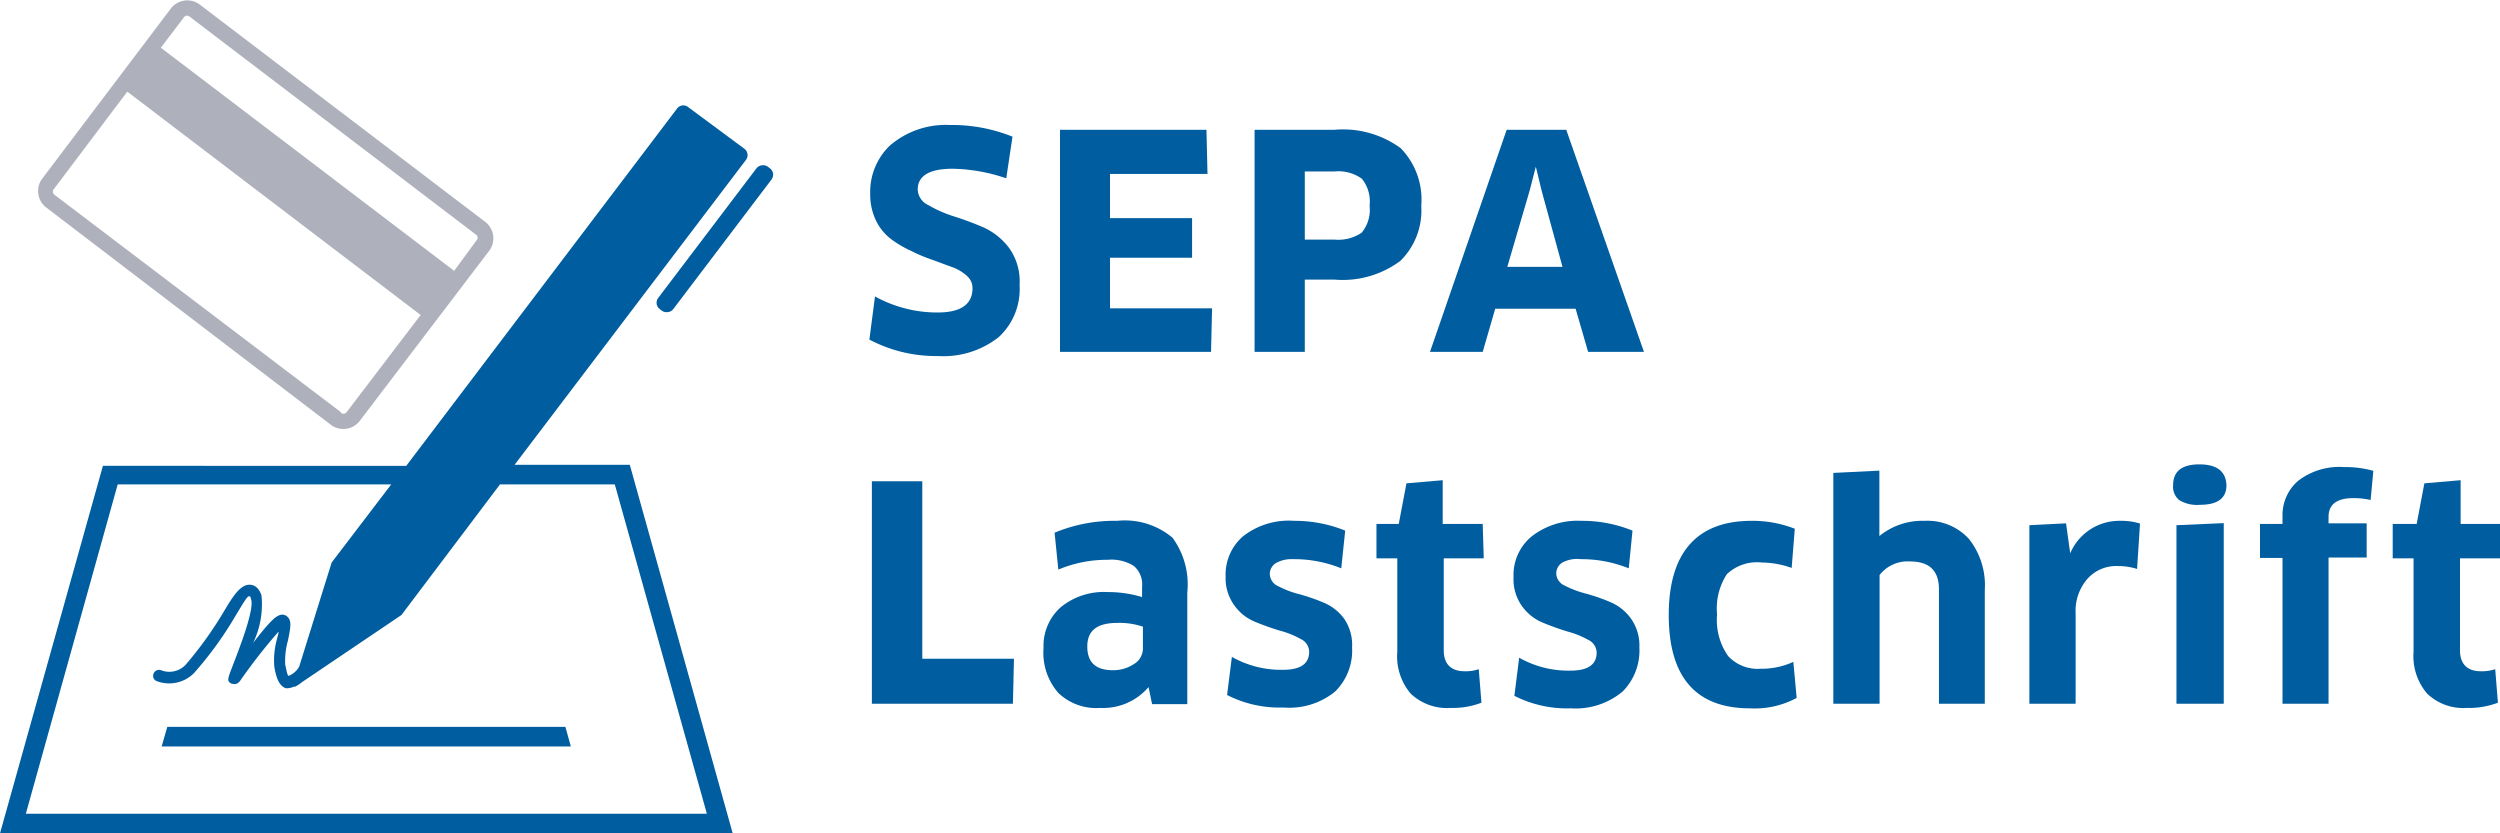
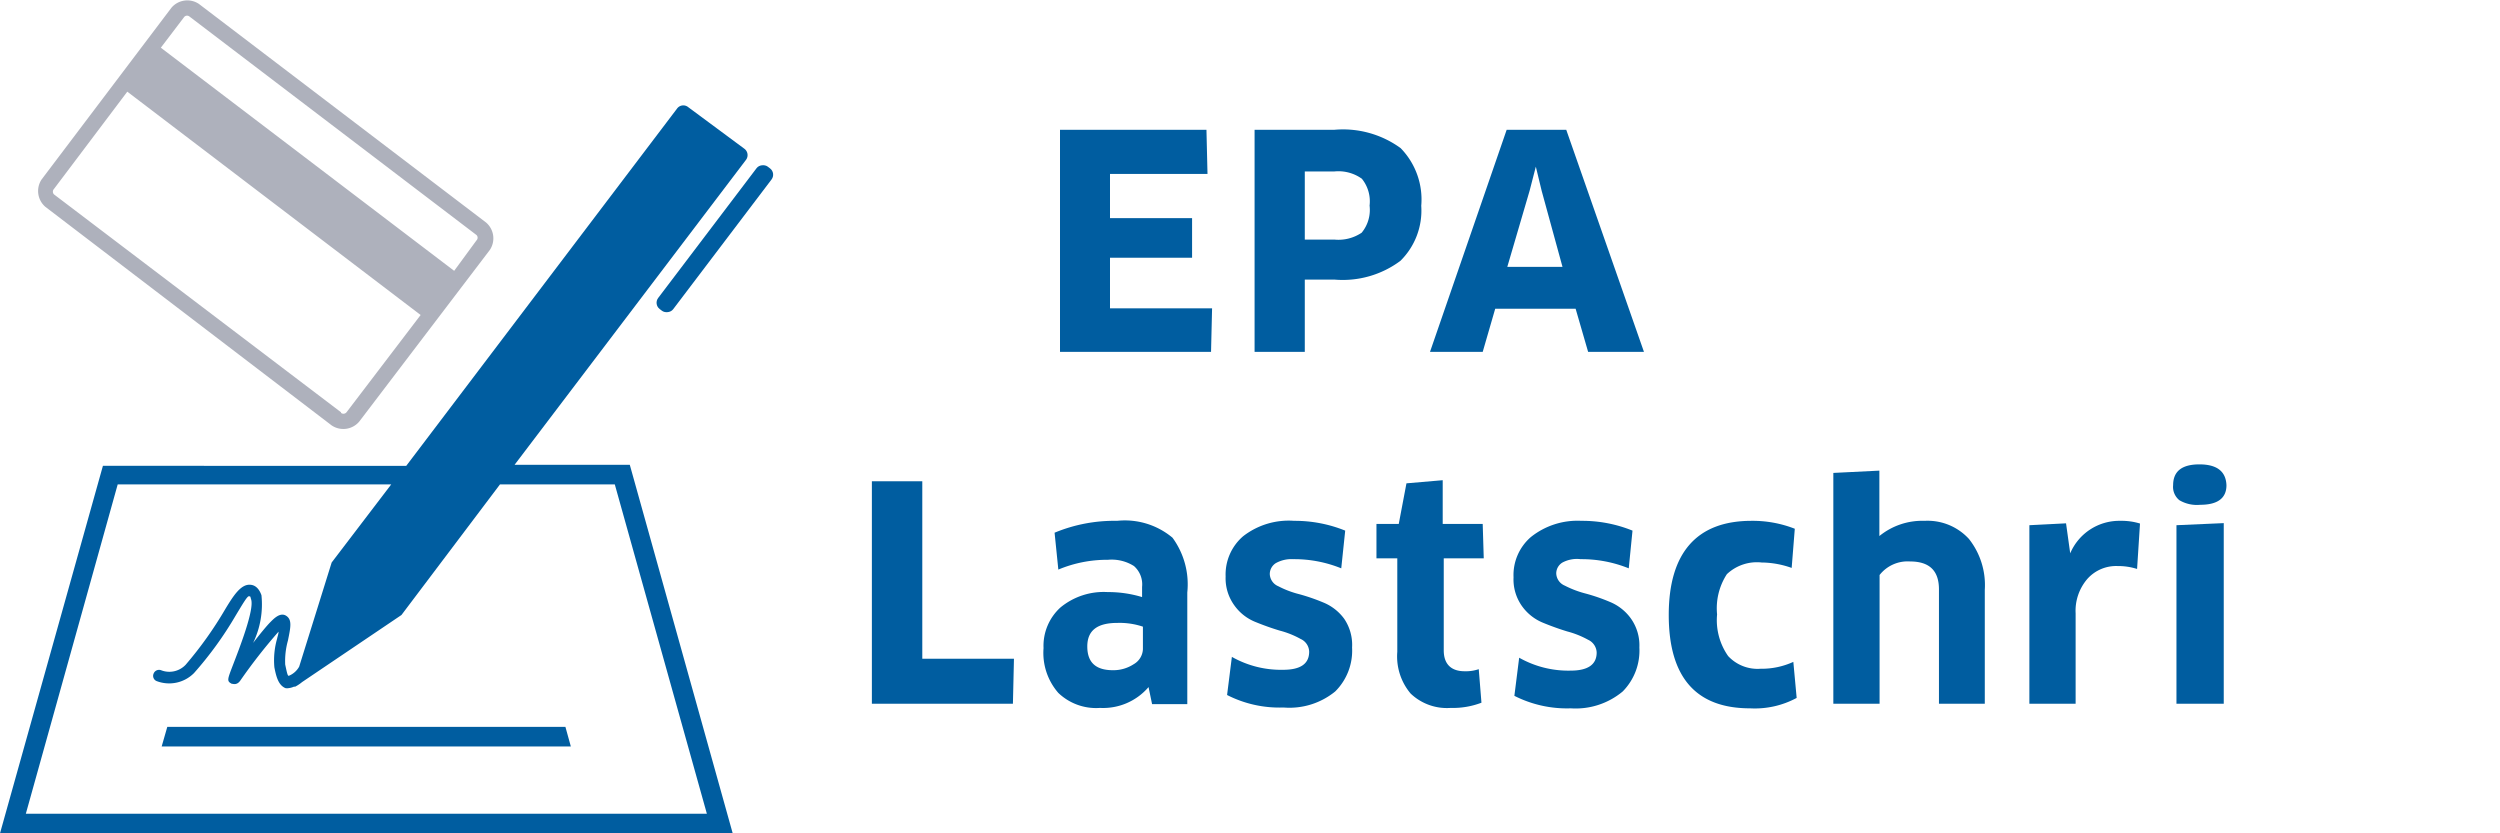
<svg xmlns="http://www.w3.org/2000/svg" id="Ebene_1" data-name="Ebene 1" viewBox="0 0 120 40">
  <defs>
    <style>.cls-1{fill:none;}.cls-2{fill:#aeb1bc;}.cls-3{fill:#005da0;}</style>
  </defs>
  <rect class="cls-1" width="120" height="40" />
  <path class="cls-2" d="M23.33,10.68,9.55.19A1,1,0,0,0,8.23.37L2,8.61a1,1,0,0,0,.18,1.32L15.92,20.42a1,1,0,0,0,1.32-.18L23.51,12A1,1,0,0,0,23.33,10.68ZM9.09.79,22.87,11.28a.18.18,0,0,1,0,.26L21.8,13,7.72,2.29,8.83.83A.18.18,0,0,1,9.09.79Zm7.28,19L2.59,9.33a.19.19,0,0,1,0-.26L6.11,4.4,20.19,15.12l-3.55,4.66A.19.19,0,0,1,16.37,19.82Z" transform="translate(0 0)" />
  <polygon class="cls-3" points="19.19 34.89 16.7 34.89 8.03 34.89 7.76 35.83 8.12 35.83 16.7 35.83 19.19 35.83 26.95 35.83 27.4 35.83 27.14 34.89 19.19 34.89" />
  <path class="cls-3" d="M35.73,7.14l-2.7-2a.37.37,0,0,0-.53.07l-13,17.15H4.94L0,40H35.17L30.23,22.31H24.7L35.81,7.67A.38.38,0,0,0,35.73,7.14ZM29.51,23.25l4.42,15.81H1.24L5.65,23.25H18.78L15.92,27h0l-1.56,5a1,1,0,0,1-.5.44c-.06,0-.09-.17-.17-.54a3.63,3.63,0,0,1,.13-1.15c.13-.64.21-1-.08-1.19s-.6.14-.76.3-.47.53-.83,1a4.26,4.26,0,0,0,.4-2.29c-.11-.31-.29-.48-.52-.5-.46-.05-.82.51-1.23,1.19a18.17,18.17,0,0,1-1.89,2.65,1.08,1.08,0,0,1-1.18.26.28.28,0,0,0-.36.17.27.27,0,0,0,.17.36,1.68,1.68,0,0,0,1.77-.39,17.24,17.24,0,0,0,2-2.76c.35-.58.56-.94.64-.93s.06,0,.1.14c.18.48-.58,2.41-.86,3.14s-.31.79-.07.92c.07,0,.25.09.42-.16a26.12,26.12,0,0,1,1.83-2.34c0,.11-.05.23-.07.34a3.75,3.75,0,0,0-.13,1.37c.09.47.2.86.53,1a.44.44,0,0,0,.16,0,.86.86,0,0,0,.25-.07v0l.06,0a1.9,1.9,0,0,0,.33-.22l4.77-3.22L24,23.25Z" transform="translate(0 0)" />
  <rect class="cls-3" x="30.02" y="11" width="8.58" height="0.9" rx="0.38" transform="translate(4.46 31.88) rotate(-52.83)" />
  <polygon class="cls-3" points="44.27 31.62 48.67 31.62 48.62 33.78 41.85 33.78 41.85 23.1 44.27 23.1 44.27 31.62" />
  <path class="cls-3" d="M56.28,25.81A3.56,3.56,0,0,0,53.62,25a7.47,7.47,0,0,0-3,.57l.18,1.77a6.05,6.05,0,0,1,2.38-.47,2,2,0,0,1,1.25.3,1.17,1.17,0,0,1,.39,1v.49a5.58,5.58,0,0,0-1.65-.24,3.26,3.26,0,0,0-2.27.74,2.49,2.49,0,0,0-.81,1.95,2.92,2.92,0,0,0,.71,2.15,2.62,2.62,0,0,0,2,.72,2.87,2.87,0,0,0,2.33-1l0,0,.17.82h1.69V28.44A3.79,3.79,0,0,0,56.28,25.81Zm-1.42,5.35a.87.87,0,0,1-.44.72,1.78,1.78,0,0,1-1,.29c-.82,0-1.23-.37-1.23-1.14s.48-1.13,1.44-1.13a3.51,3.51,0,0,1,1.23.18Z" transform="translate(0 0)" />
  <path class="cls-3" d="M64.9,31.08a2.76,2.76,0,0,1-.81,2.11,3.47,3.47,0,0,1-2.48.77,5.52,5.52,0,0,1-2.71-.6l.23-1.83a4.78,4.78,0,0,0,2.46.62c.84,0,1.25-.29,1.25-.87a.69.69,0,0,0-.41-.61,4.25,4.25,0,0,0-1-.4c-.4-.12-.79-.26-1.18-.42a2.28,2.28,0,0,1-1-.79,2.21,2.21,0,0,1-.42-1.39,2.42,2.42,0,0,1,.84-1.93A3.56,3.56,0,0,1,62.12,25a6.44,6.44,0,0,1,2.45.47l-.19,1.81a6,6,0,0,0-2.3-.44,1.54,1.54,0,0,0-.84.19.62.62,0,0,0-.29.53.66.66,0,0,0,.41.58,4.56,4.56,0,0,0,1,.38,9.39,9.39,0,0,1,1.16.4,2.33,2.33,0,0,1,1,.78A2.23,2.23,0,0,1,64.9,31.08Z" transform="translate(0 0)" />
  <path class="cls-3" d="M71.22,26.8H69.3v4.42c0,.64.34,1,1,1a1.91,1.91,0,0,0,.68-.1l.13,1.61a3.83,3.83,0,0,1-1.48.25,2.52,2.52,0,0,1-1.92-.69,2.76,2.76,0,0,1-.64-2V26.8h-1V25.15h1.07l.37-1.95,1.74-.15v2.1h1.92Z" transform="translate(0 0)" />
  <path class="cls-3" d="M78.69,31.08a2.79,2.79,0,0,1-.8,2.11A3.52,3.52,0,0,1,75.4,34a5.57,5.57,0,0,1-2.71-.6l.23-1.83a4.79,4.79,0,0,0,2.47.62c.83,0,1.25-.29,1.25-.87a.7.7,0,0,0-.41-.61,4.34,4.34,0,0,0-1-.4q-.59-.18-1.17-.42a2.31,2.31,0,0,1-1-.79,2.21,2.21,0,0,1-.41-1.39,2.41,2.41,0,0,1,.83-1.93A3.58,3.58,0,0,1,75.91,25a6.4,6.4,0,0,1,2.45.47l-.18,1.81a6.05,6.05,0,0,0-2.31-.44A1.48,1.48,0,0,0,75,27a.61.61,0,0,0-.3.53.66.66,0,0,0,.41.58,4.77,4.77,0,0,0,1,.38,8.86,8.86,0,0,1,1.16.4,2.33,2.33,0,0,1,1,.78A2.23,2.23,0,0,1,78.69,31.08Z" transform="translate(0 0)" />
  <path class="cls-3" d="M86.15,25.38,86,27.26A4.4,4.4,0,0,0,84.56,27a2.1,2.1,0,0,0-1.67.56,3,3,0,0,0-.47,1.93,3,3,0,0,0,.53,2,1.93,1.93,0,0,0,1.56.61,3.65,3.65,0,0,0,1.57-.33l.16,1.73A4.23,4.23,0,0,1,84,34c-2.6,0-3.9-1.5-3.9-4.48S81.44,25,84.07,25A5.54,5.54,0,0,1,86.15,25.38Z" transform="translate(0 0)" />
  <path class="cls-3" d="M95.27,33.78h-2.2V28.29c0-.9-.46-1.34-1.39-1.34a1.71,1.71,0,0,0-1.46.65v6.18H88V22.7l2.21-.11v2l0,1.14,0,0A3.26,3.26,0,0,1,92.38,25a2.69,2.69,0,0,1,2.13.87,3.57,3.57,0,0,1,.76,2.44Z" transform="translate(0 0)" />
  <path class="cls-3" d="M99.63,33.78H97.41V25.21l1.76-.09.2,1.44h0A2.56,2.56,0,0,1,101.78,25a3,3,0,0,1,.94.13l-.14,2.18a3,3,0,0,0-.94-.14,1.85,1.85,0,0,0-1.44.61,2.34,2.34,0,0,0-.57,1.66Z" transform="translate(0 0)" />
  <path class="cls-3" d="M106.87,23.29c0,.62-.42.94-1.26.94a1.66,1.66,0,0,1-1-.22.82.82,0,0,1-.3-.72q0-1,1.26-1T106.87,23.29Z" transform="translate(0 0)" />
  <polygon class="cls-3" points="106.74 33.78 104.47 33.78 104.47 25.21 106.74 25.11 106.74 33.78" />
-   <path class="cls-3" d="M111.77,33.78h-2.21v-7h-1.08V25.15h1.08v-.37a2.17,2.17,0,0,1,.75-1.7,3.24,3.24,0,0,1,2.21-.66,4.91,4.91,0,0,1,1.4.18L113.79,24a3.64,3.64,0,0,0-.83-.09c-.79,0-1.19.3-1.19.9v.31h1.83v1.64h-1.83Z" transform="translate(0 0)" />
-   <path class="cls-3" d="M120,26.8h-1.92v4.42c0,.64.34,1,1,1a1.94,1.94,0,0,0,.69-.1l.13,1.61a3.88,3.88,0,0,1-1.49.25,2.5,2.5,0,0,1-1.91-.69,2.77,2.77,0,0,1-.65-2V26.8h-1V25.15H116l.37-1.95,1.74-.15v2.1H120Z" transform="translate(0 0)" />
-   <path class="cls-3" d="M48.94,13.69a3.13,3.13,0,0,1-1,2.49,4.28,4.28,0,0,1-2.91.91,6.85,6.85,0,0,1-3.3-.79L42,14.23A6.2,6.2,0,0,0,45,15q1.68,0,1.68-1.17a.78.78,0,0,0-.27-.59,2.12,2.12,0,0,0-.71-.42l-.95-.35c-.35-.12-.69-.26-1-.42a5.14,5.14,0,0,1-1-.59,2.44,2.44,0,0,1-.71-.89,2.87,2.87,0,0,1-.27-1.28A3.09,3.09,0,0,1,42.7,7,4.11,4.11,0,0,1,45.6,6a7.77,7.77,0,0,1,3,.56l-.3,2a8.28,8.28,0,0,0-2.58-.46c-1.11,0-1.67.34-1.67,1a.86.86,0,0,0,.5.74,6,6,0,0,0,1.22.54,15.14,15.14,0,0,1,1.45.54,3.19,3.19,0,0,1,1.23,1A2.77,2.77,0,0,1,48.94,13.69Z" transform="translate(0 0)" />
  <polygon class="cls-3" points="53.28 14.8 58.18 14.8 58.13 16.89 50.88 16.89 50.88 6.23 57.91 6.23 57.96 8.35 53.28 8.35 53.28 10.47 57.22 10.47 57.22 12.37 53.28 12.37 53.28 14.8" />
  <path class="cls-3" d="M67.23,7.11a4.7,4.7,0,0,0-3.18-.88H60.22V16.89h2.41V13.42h1.42a4.63,4.63,0,0,0,3.17-.9,3.39,3.39,0,0,0,1-2.64A3.53,3.53,0,0,0,67.23,7.11Zm-1.87,4.06a2,2,0,0,1-1.31.33H62.63V8.23h1.42a1.93,1.93,0,0,1,1.32.35,1.73,1.73,0,0,1,.37,1.29A1.72,1.72,0,0,1,65.36,11.17Z" transform="translate(0 0)" />
  <path class="cls-3" d="M75.18,6.23H72.32L68.64,16.89h2.53l.6-2.07h3.86l.6,2.07h2.68Zm-2.83,6.58,1.07-3.65L73.72,8h0L74,9.16l1,3.65Z" transform="translate(0 0)" />
</svg>